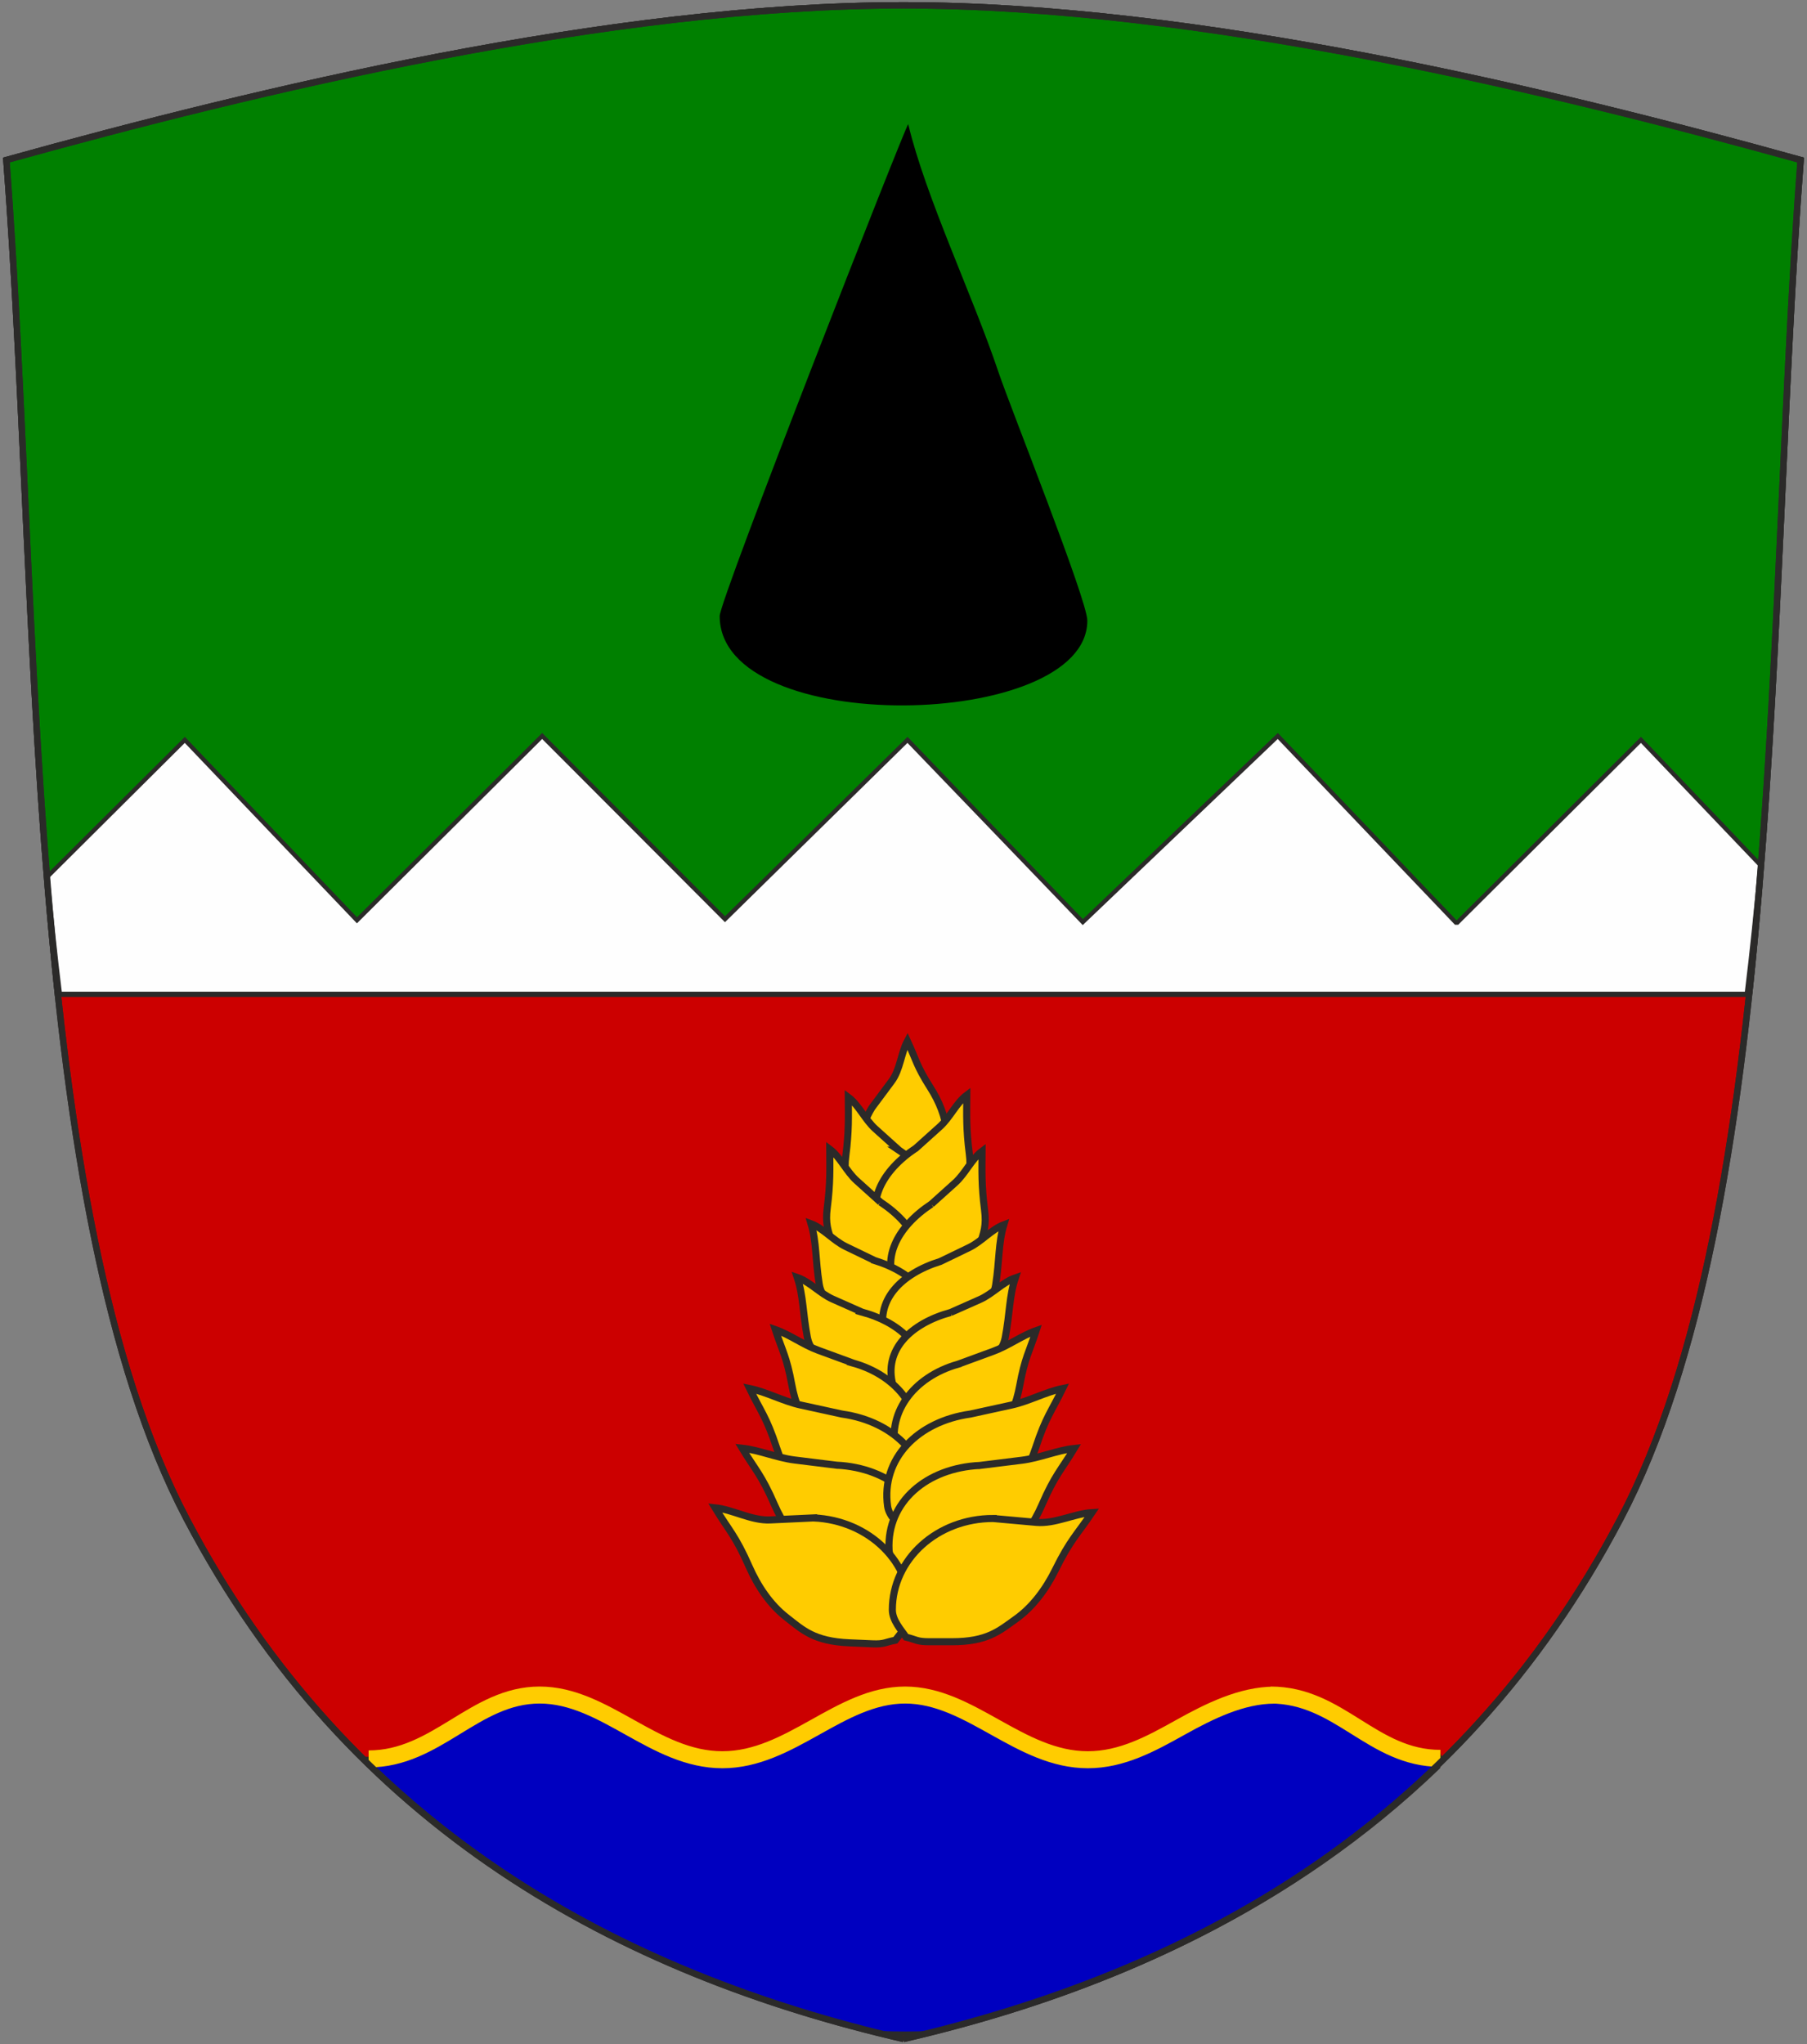
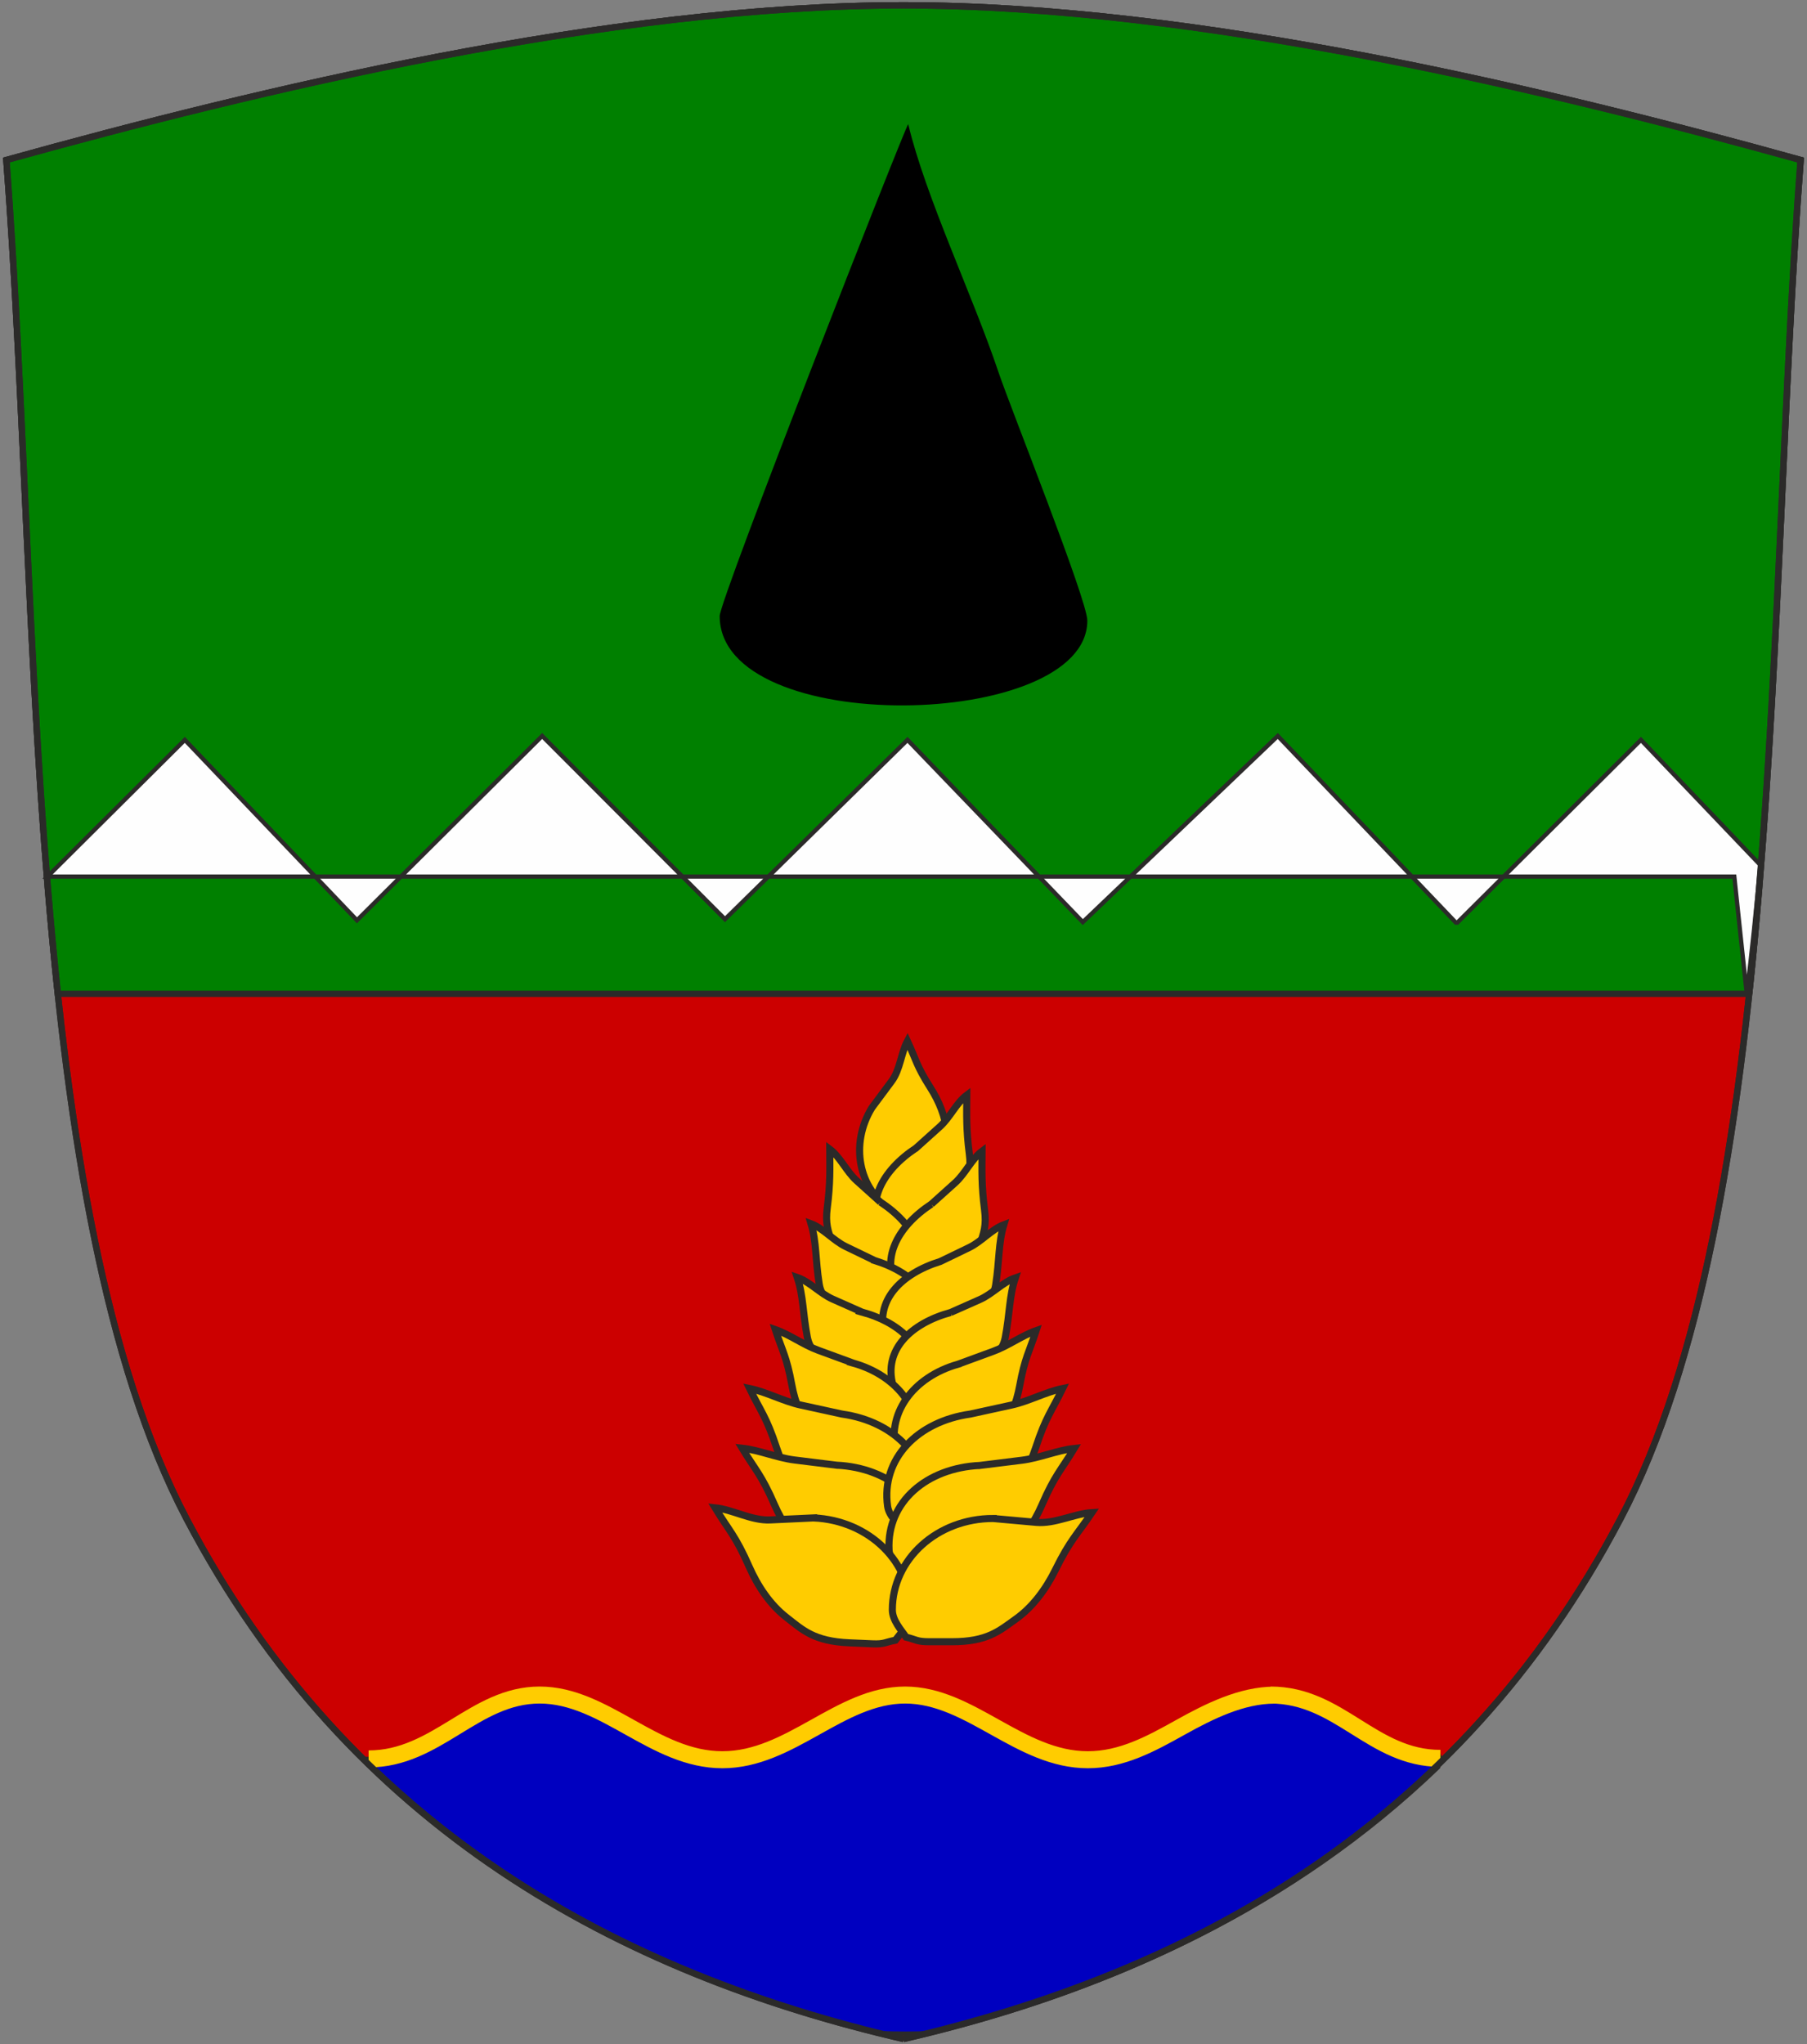
<svg xmlns="http://www.w3.org/2000/svg" xml:space="preserve" width="2550px" height="2885px" style="shape-rendering:geometricPrecision; text-rendering:geometricPrecision; image-rendering:optimizeQuality; fill-rule:evenodd; clip-rule:evenodd" viewBox="0 0 2550 2885">
  <rect x="0" y="0" width="2550" height="2885" fill="#808080" stroke="none" />
  <defs>
    <style type="text/css">
   
    .str2 {stroke:#2B2A29;stroke-width:6}
    .str0 {stroke:#2B2A29;stroke-width:9}
    .str1 {stroke:#2B2A29;stroke-width:10}
    .str3 {stroke:#FFCC00;stroke-width:24}
    .fil4 {fill:none}
    .fil5 {fill:#FEFEFE}
    .fil6 {fill:black}
    .fil3 {fill:#0000C0}
    .fil1 {fill:green}
    .fil0 {fill:#CC0000}
    .fil2 {fill:#FFCC00}
   
  </style>
  </defs>
  <g id="Ebene_x0020_1">
    <path class="fil0 str0" d="M1275 2877.5c399.091,-92.246 781.76,-295.91 1011.9,-734.353 230.135,-438.443 206.202,-1288.65 254.105,-1917.34 -354.085,-98.406 -851.164,-218.313 -1266,-218.313 -414.836,0 -911.914,119.907 -1266,218.313 47.903,628.684 23.969,1478.89 254.105,1917.34 230.135,438.443 612.804,642.106 1011.9,734.353z" />
    <path class="fil1 str0" d="M2468.4 1402.52c41.284,-385.789 45.22,-817.413 72.597,-1176.71 -354.085,-98.406 -851.164,-218.313 -1266,-218.313 -414.836,0 -911.914,119.907 -1266,218.313 27.377,359.295 31.312,790.918 72.597,1176.71l2386.81 0z" />
    <g id="_274222208">
      <path id="_274224152" class="fil2 str1" d="M1230.42 1563.25c-31.369,51.239 -19.015,115.375 27.717,143.809 9.947,6.053 23.812,3.17 33.024,2.784 7.976,-8.088 10.135,-7.101 17.086,-18.455l12.869 -21.021c20.043,-32.739 16.55,-49.57 14.948,-71.687 -1.594,-22.026 -10.754,-44.274 -23.034,-63.55 -19.688,-30.9 -20.34,-39.713 -32.49,-65.93 -9.064,17.009 -10.188,40.367 -22.221,56.543l-27.899 37.508z" />
-       <path id="_274224032" class="fil2 str1" d="M1268.61 1623.15c48.24,31.795 74.298,79.28 45.299,123.008 -6.172,9.308 -19.408,12.441 -27.575,15.85 -10.245,-3.79 -11.718,-2.053 -22.408,-9.098l-19.791 -13.045c-30.824,-20.315 -34.672,-36.372 -42.331,-56.254 -7.625,-19.799 -10.987,-30.671 -8.197,-52.426 4.475,-34.874 3.658,-55.002 3.495,-82.739 14.842,11.104 23.613,31.609 38.013,44.564l33.495 30.138z" />
      <path id="_274223912" class="fil2 str1" d="M1292.83 1620.09c-48.24,31.795 -74.298,79.28 -45.299,123.008 6.172,9.308 19.408,12.441 27.575,15.85 10.244,-3.79 11.718,-2.053 22.408,-9.098l19.791 -13.045c30.823,-20.315 34.672,-36.372 42.33,-56.254 7.625,-19.799 10.988,-30.671 8.198,-52.426 -4.475,-34.874 -3.658,-55.002 -3.495,-82.739 -14.842,11.104 -23.613,31.609 -38.014,44.564l-33.494 30.138z" />
      <path id="_274223792" class="fil2 str1" d="M1242.42 1696.4c48.24,31.795 74.298,79.28 45.299,123.008 -6.172,9.308 -19.408,12.441 -27.575,15.849 -10.245,-3.789 -11.718,-2.052 -22.408,-9.098l-19.791 -13.044c-30.824,-20.316 -34.672,-36.373 -42.331,-56.254 -7.625,-19.799 -10.987,-30.671 -8.197,-52.427 4.475,-34.873 3.658,-55 3.495,-82.737 14.842,11.104 23.611,31.609 38.013,44.564l33.495 30.138z" />
      <path id="_274223672" class="fil2 str1" d="M1314.37 1699.29c-48.24,31.795 -74.297,79.28 -45.299,123.008 6.174,9.308 19.408,12.441 27.575,15.849 10.245,-3.789 11.718,-2.052 22.408,-9.098l19.792 -13.044c30.823,-20.316 34.671,-36.373 42.33,-56.254 7.625,-19.799 10.988,-30.671 8.197,-52.427 -4.475,-34.873 -3.658,-55.002 -3.495,-82.737 -14.841,11.104 -23.611,31.609 -38.013,44.564l-33.495 30.138z" />
      <path id="_274223552" class="fil2 str1" d="M1234.11 1778.82c55.23,17.095 93.556,55.433 77.966,105.495 -3.319,10.657 -15.149,17.35 -22.036,22.899 -10.898,-0.785 -11.826,1.293 -24.065,-2.494l-22.658 -7.013c-35.289,-10.923 -43.486,-25.268 -56.408,-42.226 -12.87,-16.885 -27.48,-21.953 -30.896,-43.619 -5.476,-34.731 -3.566,-58.266 -11.496,-84.854 17.362,6.528 31.529,23.774 48.989,32.204l40.605 19.609z" />
      <path id="_274223432" class="fil2 str1" d="M1326.98 1780.21c-55.23,17.094 -93.556,55.431 -77.966,105.495 3.319,10.657 15.15,17.35 22.037,22.898 10.898,-0.785 11.825,1.293 24.065,-2.494l22.658 -7.013c35.289,-10.922 43.486,-25.268 56.408,-42.224 12.869,-16.885 27.48,-21.953 30.896,-43.619 5.476,-34.733 3.566,-58.267 11.495,-84.854 -17.361,6.528 -31.529,23.773 -48.987,32.203l-40.606 19.61z" />
      <path id="_274223312" class="fil2 str1" d="M1216.3 1851.63c55.762,15.281 95.328,52.346 81.391,102.892 -2.967,10.76 -14.571,17.836 -21.273,23.607 -10.918,-0.43 -11.777,1.678 -24.134,-1.708l-22.877 -6.269c-35.629,-9.764 -44.292,-23.836 -57.765,-40.361 -13.418,-16.456 -28.186,-21.044 -32.314,-42.587 -6.613,-34.534 -5.478,-58.118 -14.276,-84.432 17.567,5.957 32.292,22.732 50.019,30.586l41.229 18.273z" />
      <path id="_274223192" class="fil2 str1" d="M1341.57 1852.19c-55.762,15.281 -95.328,52.346 -81.391,102.892 2.967,10.76 14.571,17.836 21.273,23.607 10.918,-0.43 11.777,1.678 24.134,-1.708l22.877 -6.269c35.629,-9.764 44.292,-23.836 57.765,-40.361 13.418,-16.456 28.186,-21.044 32.313,-42.587 6.614,-34.534 5.479,-58.12 14.277,-84.433 -17.567,5.957 -32.294,22.733 -50.019,30.587l-41.229 18.273z" />
      <path id="_274223072" class="fil2 str1" d="M1204.19 1923.72c63.859,18.053 103.109,70.495 86.643,128.38 -3.506,12.322 -16.889,20.337 -24.633,26.898 -12.528,-0.594 -13.533,1.818 -27.685,-2.183l-26.198 -7.407c-40.802,-11.536 -50.613,-27.763 -65.926,-46.855 -15.248,-19.015 -24.542,-43.853 -29.08,-68.617 -7.27,-39.698 -13.361,-47.316 -23.216,-77.6 20.108,7 39.542,21.51 60.441,29.173l49.654 18.21z" />
      <path id="_274222952" class="fil2 str1" d="M1352.13 1925.17c-63.858,18.053 -103.108,70.495 -86.643,128.38 3.506,12.322 16.89,20.337 24.634,26.898 12.527,-0.593 13.533,1.818 27.684,-2.183l26.198 -7.407c40.803,-11.536 50.614,-27.763 65.926,-46.855 15.249,-19.015 24.543,-43.853 29.08,-68.617 7.271,-39.698 13.362,-47.316 23.216,-77.598 -20.107,6.999 -39.541,21.509 -60.441,29.172l-49.654 18.21z" />
      <path id="_274222832" class="fil2 str1" d="M1188.18 1995.58c74.158,10.387 126.117,62.982 116.643,130.201 -2.016,14.31 -15.739,25.319 -23.382,33.84 -14.093,1.258 -14.844,4.108 -31.278,1.806l-30.424 -4.261c-47.383,-6.637 -60.85,-23.269 -80.91,-42.261 -19.976,-18.913 -34.197,-45.249 -43.088,-72.231 -14.25,-43.254 -22.233,-50.836 -37.918,-83.171 23.552,4.741 47.512,17.979 72.052,23.34l58.305 12.738z" />
      <path id="_274222712" class="fil2 str1" d="M1180.44 2067.71c74.8,3.539 131.394,51.143 128.167,118.946 -0.687,14.434 -13.335,26.656 -20.159,35.842 -13.917,2.545 -14.402,5.452 -30.979,4.668l-30.687 -1.452c-47.794,-2.262 -62.741,-17.588 -84.469,-34.658 -21.638,-17.001 -38.229,-41.921 -49.572,-67.972 -18.184,-41.763 -26.832,-48.58 -45.436,-79.338 23.89,2.559 48.97,13.543 73.9,16.629l59.235 7.336z" />
      <path id="_274222592" class="fil2 str1" d="M1369.22 1995.58c-74.157,10.387 -126.116,62.982 -116.643,130.201 2.017,14.31 15.739,25.319 23.384,33.84 14.093,1.258 14.844,4.108 31.278,1.806l30.423 -4.261c47.383,-6.637 60.852,-23.269 80.911,-42.261 19.976,-18.913 34.197,-45.249 43.087,-72.231 14.251,-43.254 22.233,-50.836 37.919,-83.171 -23.553,4.741 -47.512,17.979 -72.052,23.34l-58.306 12.738z" />
      <path id="_274222472" class="fil2 str1" d="M1382.76 2068.07c-74.8,3.539 -131.395,51.143 -128.167,118.946 0.686,14.434 13.335,26.656 20.159,35.842 13.917,2.545 14.402,5.452 30.979,4.668l30.687 -1.452c47.794,-2.261 62.741,-17.588 84.469,-34.658 21.638,-17.001 38.229,-41.921 49.572,-67.972 18.183,-41.763 26.832,-48.58 45.436,-79.338 -23.89,2.559 -48.97,13.543 -73.9,16.629l-59.235 7.336z" />
      <path id="_274222328" class="fil2 str1" d="M1148.09 2142.13c78.681,3.398 139.537,63.534 136.437,134.856 -0.659,15.183 -13.908,28.09 -21.045,37.781 -14.626,2.737 -15.123,5.796 -32.559,5.042l-32.281 -1.394c-50.275,-2.171 -66.06,-18.224 -88.985,-36.084 -22.829,-17.786 -40.385,-43.922 -52.429,-71.271 -19.305,-43.843 -28.43,-50.974 -48.13,-83.242 25.136,2.588 51.399,18.402 77.793,17.169l61.199 -2.857z" />
      <path id="_274222256" class="fil2 str1" d="M1401.42 2142.94c-78.756,0 -142.163,57.453 -142.163,128.842 0,15.197 12.676,28.665 19.385,38.654 14.492,3.366 14.857,6.443 32.31,6.443l32.31 0c50.321,0 66.789,-15.358 90.468,-32.211 23.581,-16.785 42.255,-42.138 55.475,-68.942 21.189,-42.968 30.615,-49.7 51.697,-81.087 -25.225,1.501 -52.149,16.167 -78.464,13.796l-61.018 -5.494z" />
    </g>
    <path class="fil3 str2" d="M2032.65 2481.46c-0.939,4.166 -1.97,8.293 -3.086,12.391 -205.013,197.261 -456.768,310.943 -717.223,375.471 -11.561,0.386 -22.995,0.604 -34.235,0.604 -10.984,0 -22.251,-0.187 -33.731,-0.539 -262.168,-64.919 -515.545,-179.596 -721.316,-379.2 -0.972,-2.644 -1.975,-5.269 -2.898,-7.945 97.037,-0.071 145.593,-89.996 238.384,-89.996 92.825,0 162.831,91.308 259.961,91.308 97.117,0 167.128,-91.308 259.957,-91.308 92.832,0 162.842,91.308 259.967,91.308 48.546,0 90.34,-22.831 131.589,-45.658 41.239,-22.828 81.953,-45.65 128.365,-45.65 92.8,0 137.202,89.161 234.268,89.215z" />
    <path class="fil4 str3" d="M520.152 2482.24c96.338,0 149.327,-90.144 241.407,-90.144 92.079,0 161.526,91.31 257.865,91.31 96.339,0 165.785,-91.31 257.863,-91.31 92.082,0 161.529,91.31 257.868,91.31 48.168,0 89.616,-22.832 130.528,-45.656 40.912,-22.827 86.659,-45.508 132.697,-45.508m-5.36 -0.146c97.518,0 143.293,89.361 239.631,89.361" />
-     <path class="fil5 str2" d="M2464.98 1402.52c7.285,-59.496 13.554,-120.281 19.023,-181.925l-168.34 -176.448 -259.09 257.882 -2.091 0 -251.28 -263.385 -275.174 262.649 -247.38 -257.146 -257.552 253.076 -258.015 -258.579 -261.334 260.124 -242.92 -254.621 -193.826 192.922c5.109,56 10.893,111.268 17.528,165.451l2380.45 0z" />
+     <path class="fil5 str2" d="M2464.98 1402.52c7.285,-59.496 13.554,-120.281 19.023,-181.925l-168.34 -176.448 -259.09 257.882 -2.091 0 -251.28 -263.385 -275.174 262.649 -247.38 -257.146 -257.552 253.076 -258.015 -258.579 -261.334 260.124 -242.92 -254.621 -193.826 192.922l2380.45 0z" />
    <path class="fil6" d="M1015.6 869.352c0,172.415 518.807,161.786 518.807,6.488 0,-29.235 -108.823,-301.272 -125.542,-351.124 -35.774,-106.681 -102.661,-246.726 -127.211,-349.5 -4.044,2.891 -266.055,670.918 -266.055,694.136z" />
    <path class="fil4 str0" d="M1275 2877.5c399.091,-92.246 781.76,-295.91 1011.9,-734.353 230.135,-438.443 206.202,-1288.65 254.105,-1917.34 -354.085,-98.406 -851.164,-218.313 -1266,-218.313 -414.836,0 -911.914,119.907 -1266,218.313 47.903,628.684 23.969,1478.89 254.105,1917.34 230.135,438.443 612.804,642.106 1011.9,734.353z" />
  </g>
</svg>